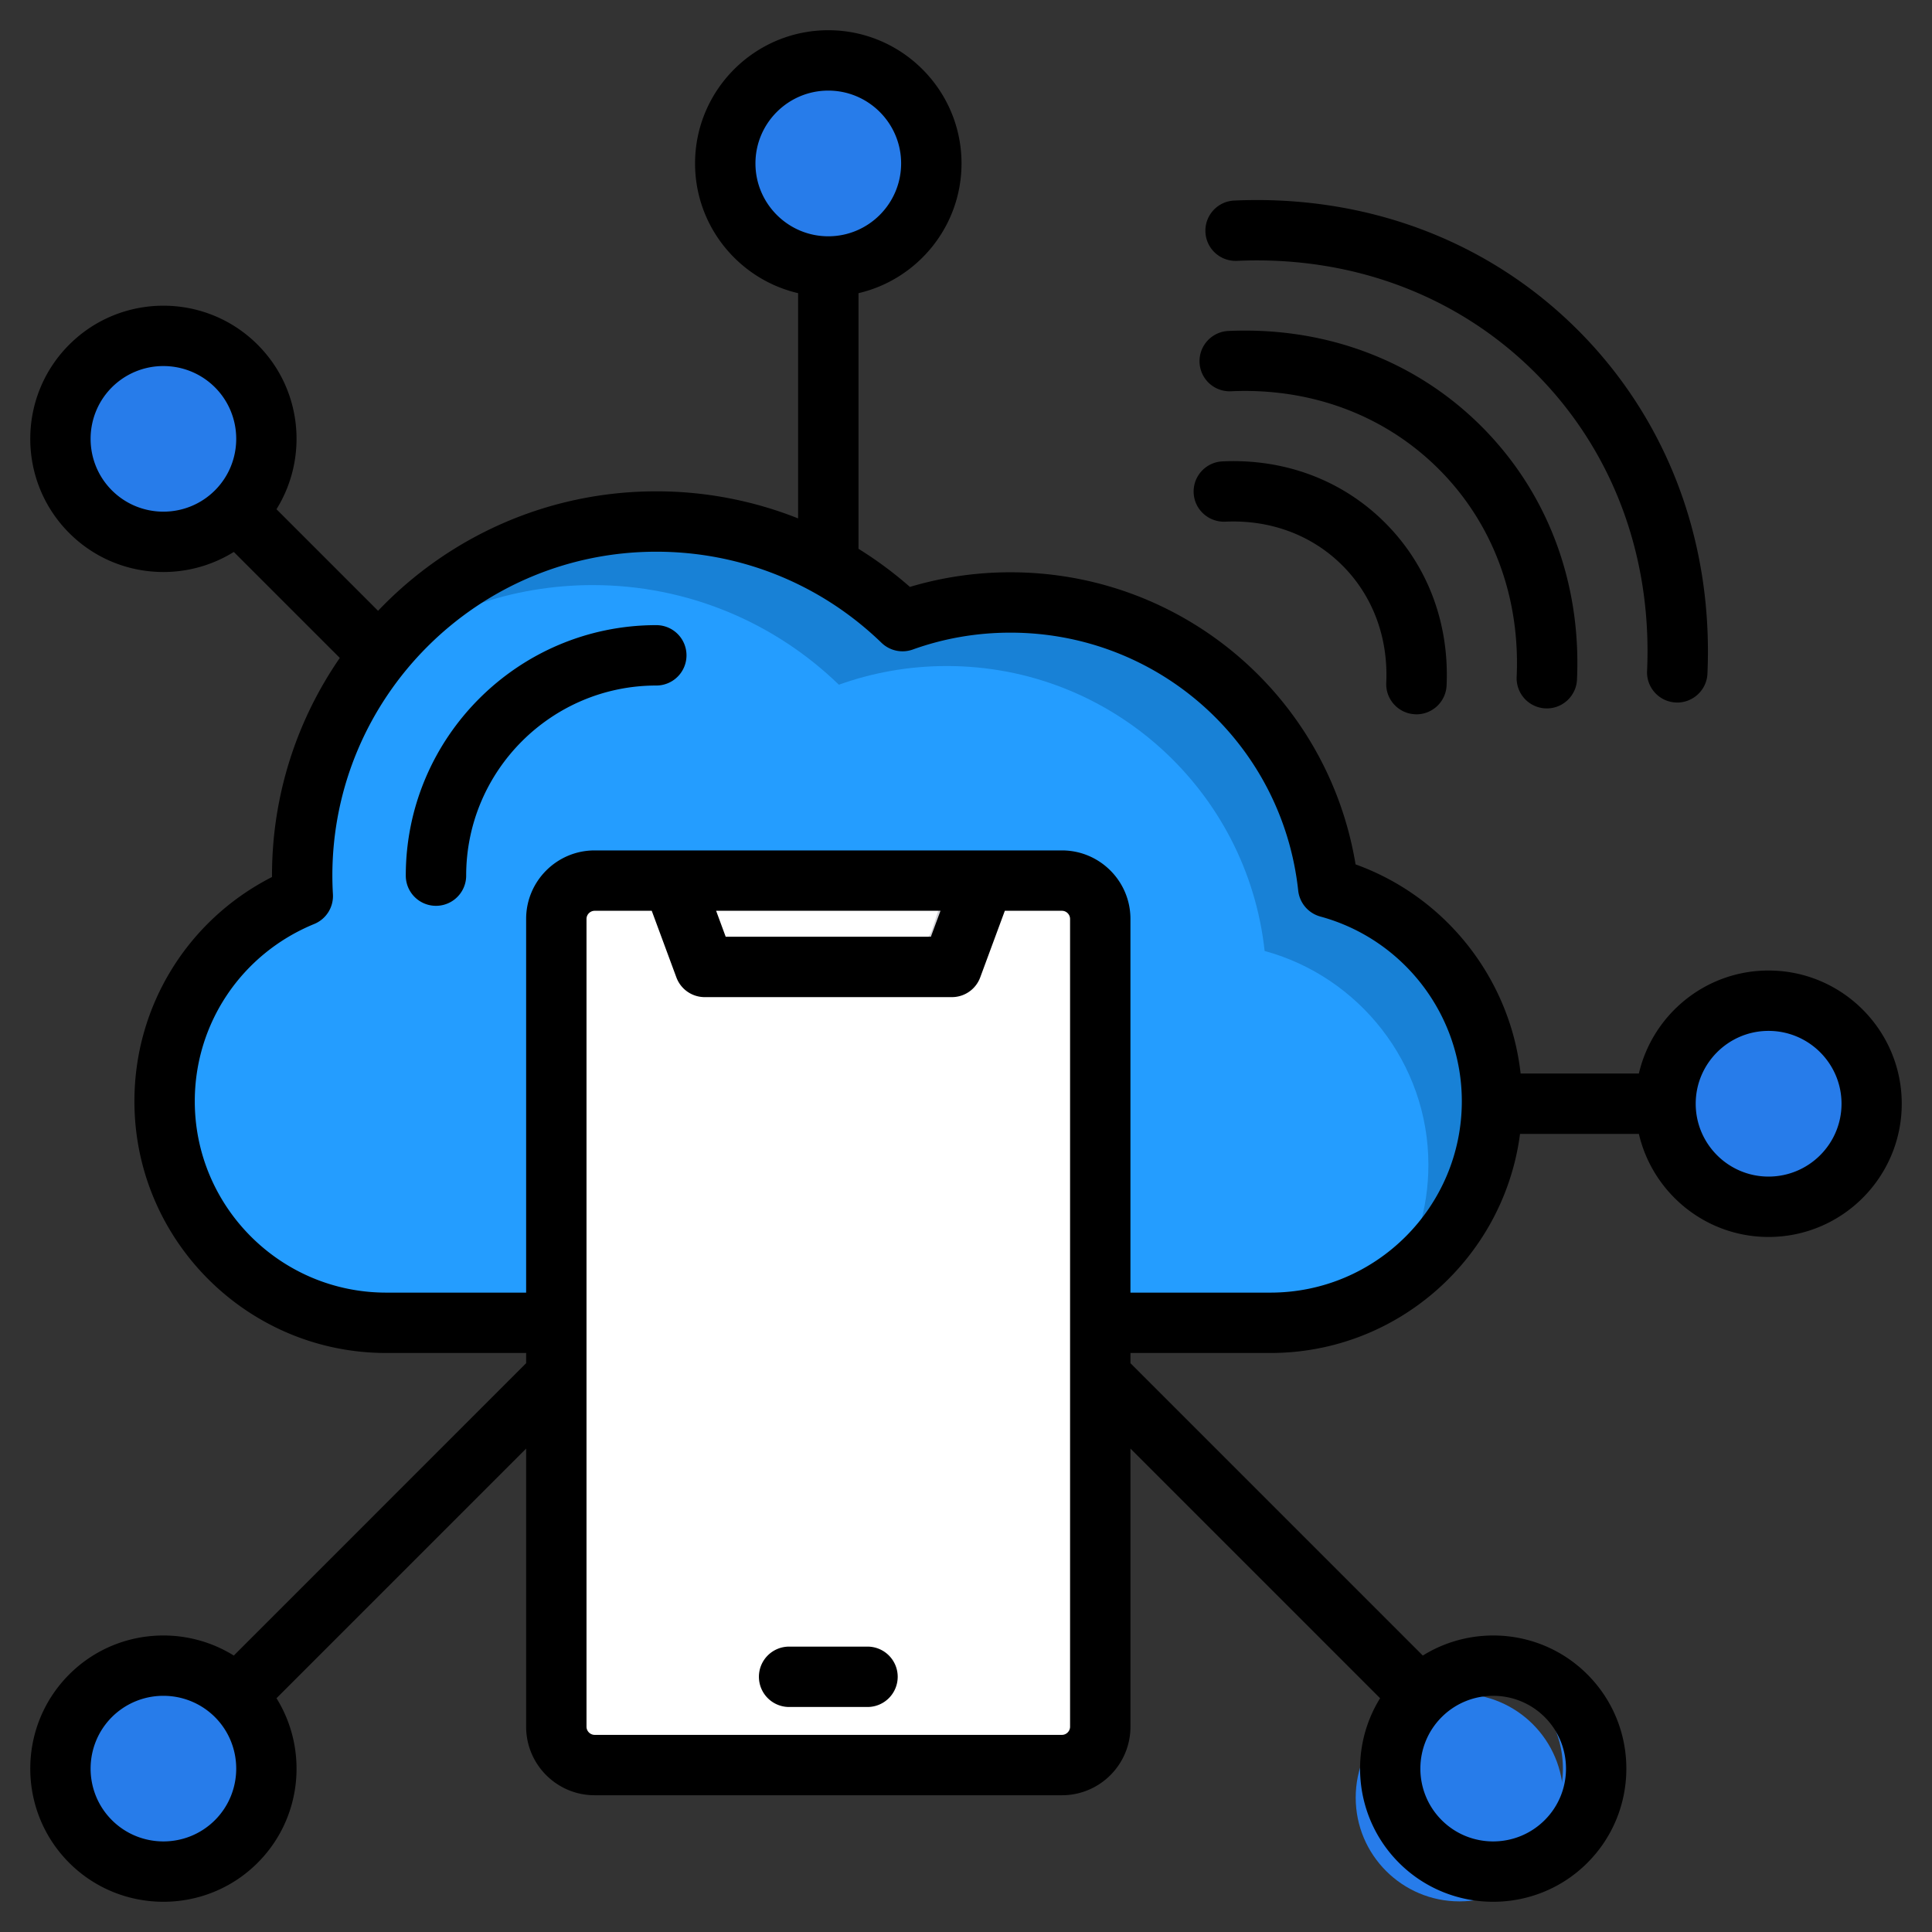
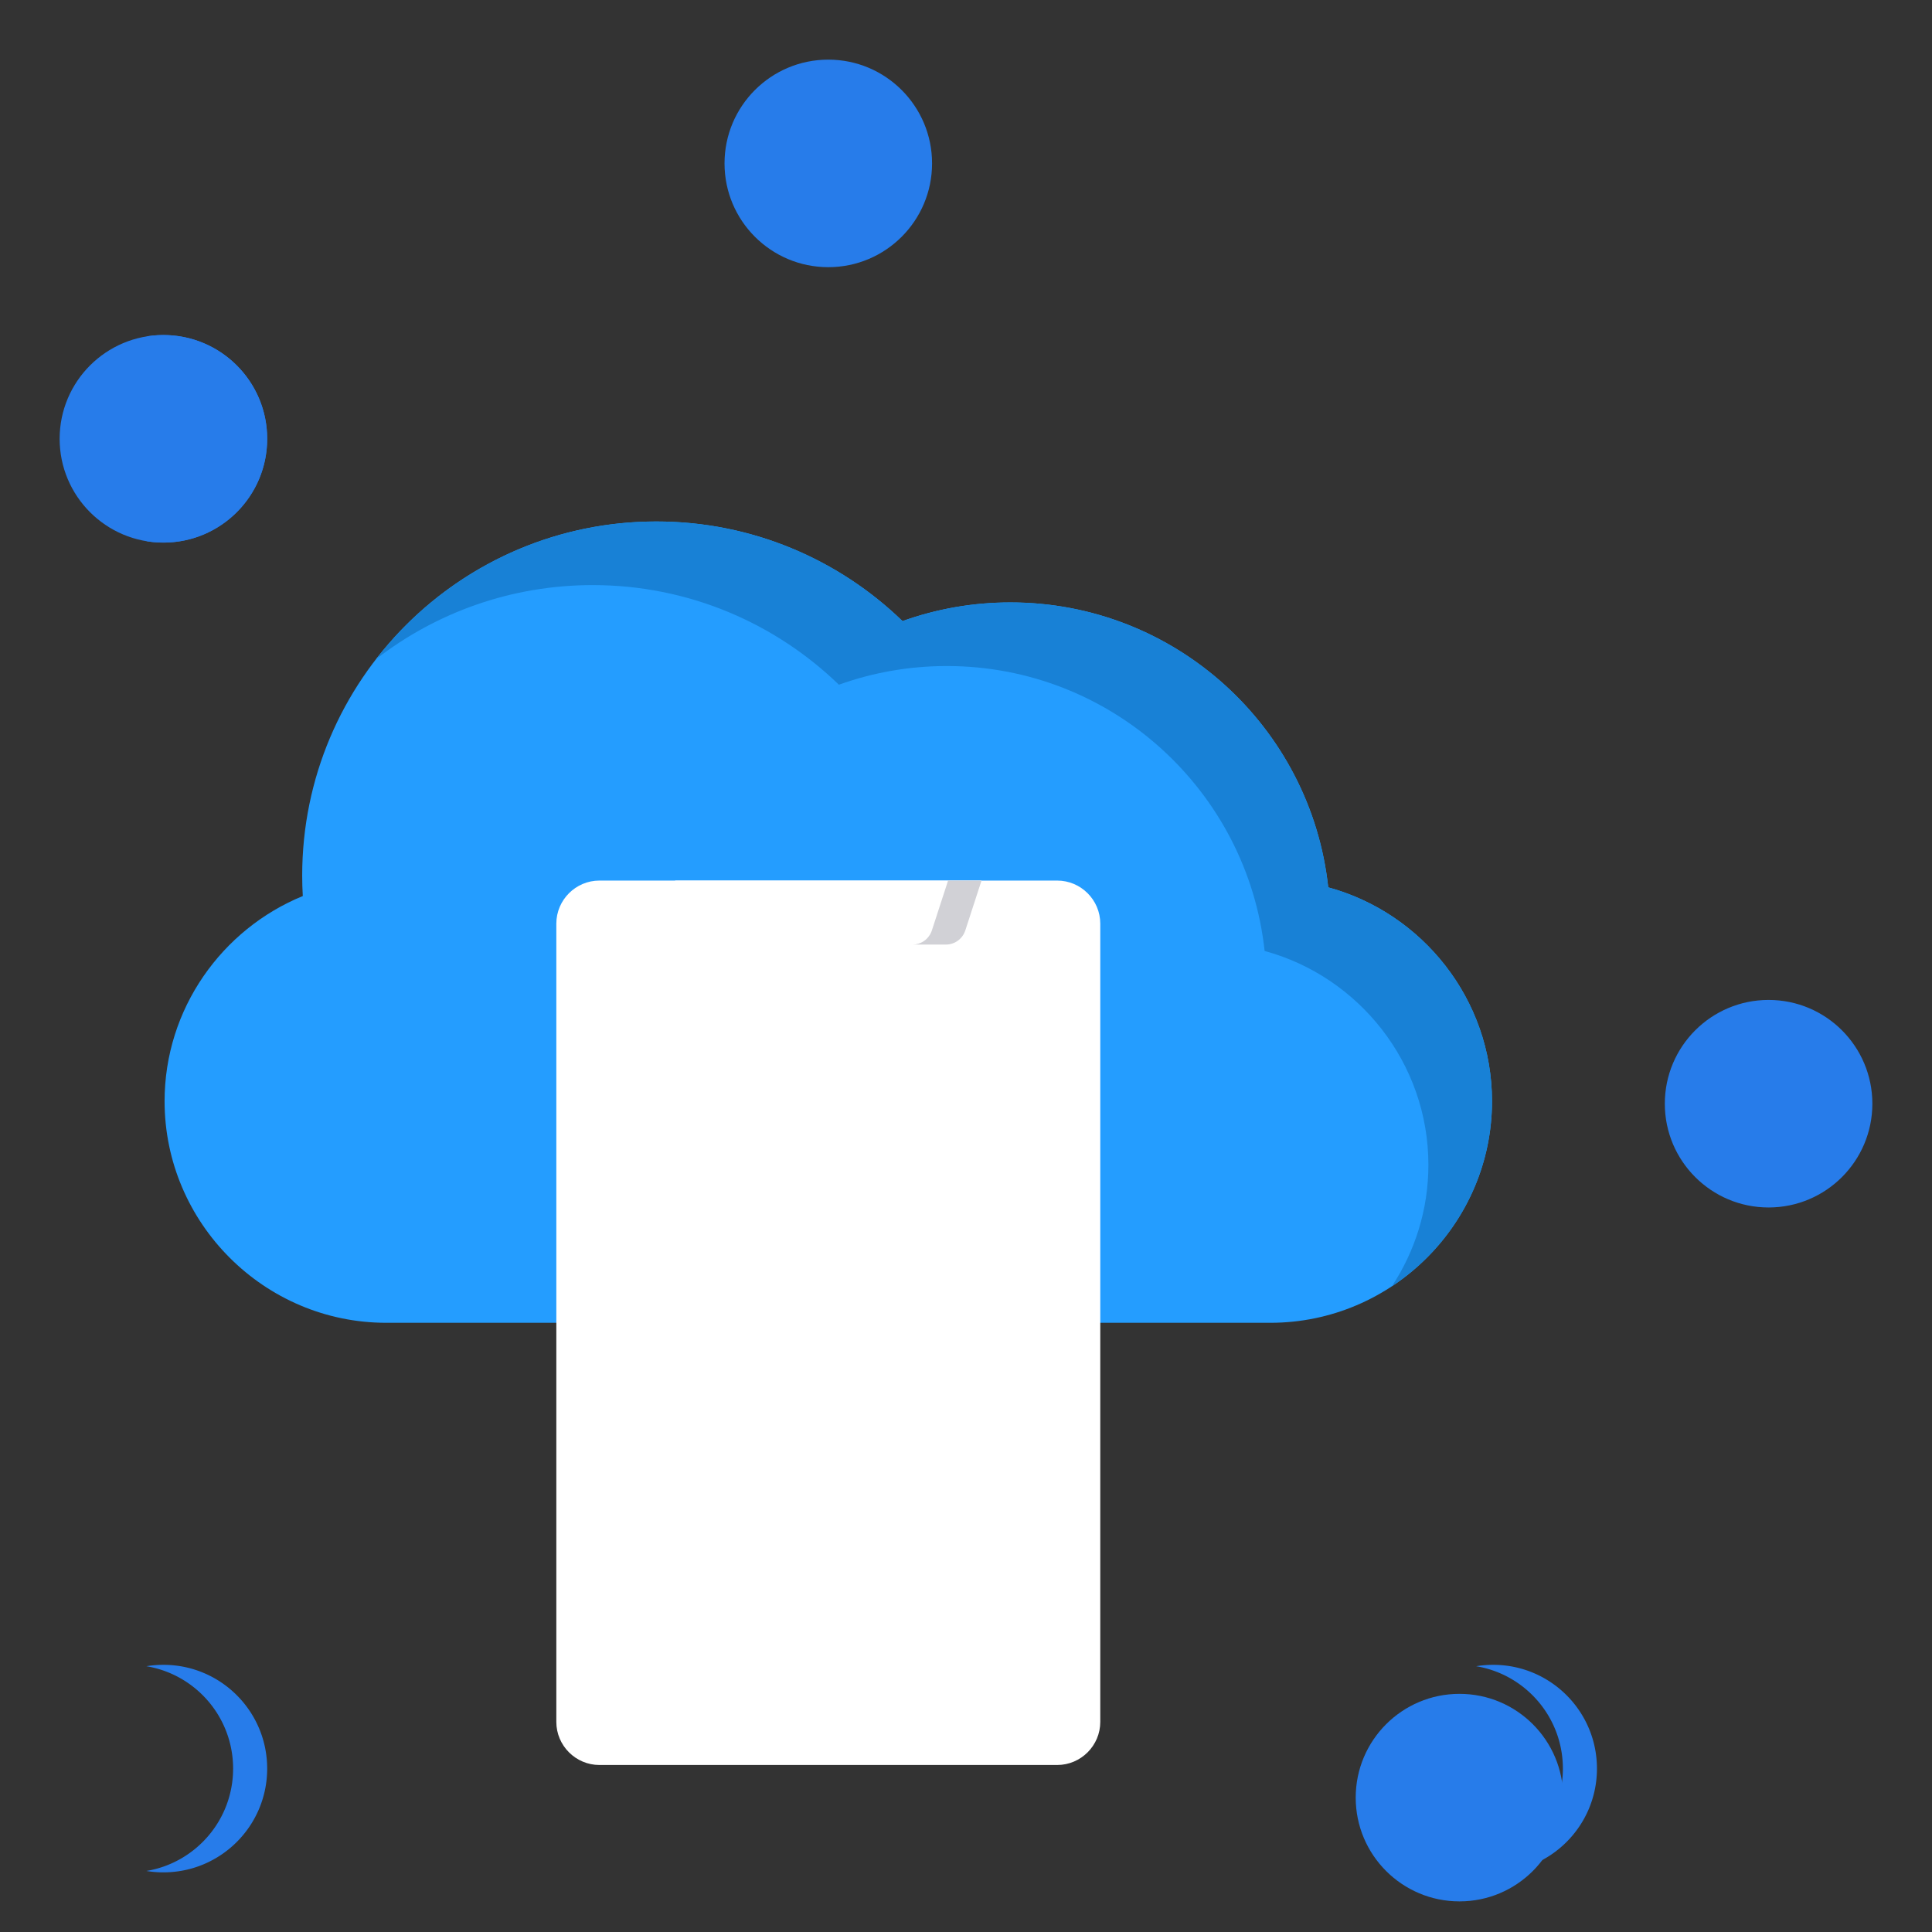
<svg xmlns="http://www.w3.org/2000/svg" version="1.1" width="512" height="512" x="0" y="0" viewBox="0 0 512 512" style="enable-background:new 0 0 512 512" xml:space="preserve" class="">
  <rect x="0" y="0" width="512" height="512" fill="#333333" stroke="none" />
  <g>
    <g fill-rule="evenodd" clip-rule="evenodd">
      <circle cx="43.305" cy="116.29" r="27.5" fill="#277cea" opacity="1" data-original="#ffe177" class="" />
      <path fill="#277cea" d="M43.305 88.79c15.188 0 27.5 12.312 27.5 27.5s-12.312 27.5-27.5 27.5c-1.538 0-3.045-.128-4.515-.371 13.04-2.154 22.986-13.479 22.986-27.129S51.83 91.316 38.79 89.161a27.768 27.768 0 0 1 4.515-.371z" opacity="1" data-original="#ffd064" class="" />
      <circle cx="219.507" cy="43.305" r="27.5" fill="#277cea" opacity="1" data-original="#ffe177" class="" />
-       <path fill="#277cea" d="M219.507 15.805c15.188 0 27.5 12.312 27.5 27.5s-12.312 27.5-27.5 27.5c-1.538 0-3.045-.128-4.515-.371 13.04-2.154 22.986-13.479 22.986-27.129s-9.946-24.975-22.986-27.129a27.768 27.768 0 0 1 4.515-.371z" opacity="1" data-original="#ffd064" class="" />
      <circle cx="468.695" cy="292.493" r="27.5" fill="#277cea" opacity="1" data-original="#ffe177" class="" />
-       <path fill="#277cea" d="M468.695 264.993c15.188 0 27.5 12.312 27.5 27.5s-12.312 27.5-27.5 27.5c-1.538 0-3.045-.128-4.515-.371 13.04-2.154 22.986-13.479 22.986-27.129s-9.946-24.975-22.986-27.129a27.657 27.657 0 0 1 4.515-.371z" opacity="1" data-original="#ffd064" class="" />
      <ellipse cx="395.71" cy="468.695" fill="#277cea" rx="27.499" ry="27.5" transform="translate(-8.935 7.692)" opacity="1" data-original="#ffe177" class="" />
      <path fill="#277cea" d="M395.709 441.195c15.188 0 27.5 12.312 27.5 27.5s-12.312 27.5-27.5 27.5c-1.538 0-3.045-.128-4.515-.371 13.04-2.154 22.986-13.479 22.986-27.129s-9.946-24.975-22.986-27.129a27.768 27.768 0 0 1 4.515-.371z" opacity="1" data-original="#ffd064" class="" />
-       <circle cx="43.305" cy="468.695" r="27.5" fill="#277cea" opacity="1" data-original="#ffe177" class="" />
      <path fill="#277cea" d="M43.305 441.195c15.188 0 27.5 12.312 27.5 27.5s-12.312 27.5-27.5 27.5c-1.538 0-3.045-.128-4.515-.371 13.04-2.154 22.986-13.479 22.986-27.129S51.83 443.72 38.79 441.566a27.768 27.768 0 0 1 4.515-.371z" opacity="1" data-original="#ffd064" class="" />
      <path fill="#249dff" d="M80.242 237.459c-21.428 8.775-36.625 29.884-36.625 54.375 0 32.297 26.423 58.72 58.72 58.72h234.341c32.297 0 58.72-26.423 58.72-58.72 0-27.002-18.471-49.894-43.401-56.676-4.595-42.457-40.55-75.511-84.228-75.511-10.035 0-19.664 1.745-28.597 4.948-16.888-16.34-39.89-26.398-65.244-26.398-51.829 0-93.845 42.016-93.845 93.845 0 1.82.056 3.624.159 5.417z" opacity="1" data-original="#8ac9fe" class="" />
-       <path fill="#1881d6" d="M368.863 340.878c15.953-10.527 26.535-28.607 26.535-49.043 0-27.002-18.471-49.894-43.401-56.676-4.594-42.457-40.55-75.511-84.228-75.511-10.035 0-19.664 1.745-28.597 4.948-16.888-16.34-39.89-26.398-65.244-26.398-30.211 0-57.084 14.28-74.249 36.454 15.865-12.282 35.773-19.596 57.39-19.596 25.354 0 48.356 10.058 65.244 26.398 8.933-3.203 18.561-4.949 28.597-4.949 43.678 0 79.633 33.055 84.228 75.511 24.93 6.782 43.401 29.674 43.401 56.676 0 11.861-3.567 22.927-9.676 32.186z" opacity="1" data-original="#60b7ff" class="" />
+       <path fill="#1881d6" d="M368.863 340.878c15.953-10.527 26.535-28.607 26.535-49.043 0-27.002-18.471-49.894-43.401-56.676-4.594-42.457-40.55-75.511-84.228-75.511-10.035 0-19.664 1.745-28.597 4.948-16.888-16.34-39.89-26.398-65.244-26.398-30.211 0-57.084 14.28-74.249 36.454 15.865-12.282 35.773-19.596 57.39-19.596 25.354 0 48.356 10.058 65.244 26.398 8.933-3.203 18.561-4.949 28.597-4.949 43.678 0 79.633 33.055 84.228 75.511 24.93 6.782 43.401 29.674 43.401 56.676 0 11.861-3.567 22.927-9.676 32.186" opacity="1" data-original="#60b7ff" class="" />
      <path fill="#ffffff" d="M291.584 456.325c0 6.276-5.139 11.416-11.416 11.416H158.849c-6.278 0-11.416-5.137-11.416-11.416V244.776c0-6.279 5.137-11.416 11.416-11.416h121.319c6.279 0 11.416 5.138 11.416 11.416z" opacity="1" data-original="#d8ecfe" class="" />
-       <path fill="#ffffff" d="M291.584 456.325c0 6.276-5.139 11.416-11.415 11.416h-10.986c6.277 0 11.416-5.139 11.416-11.416V244.776c0-6.278-5.137-11.416-11.416-11.416h10.986c6.279 0 11.415 5.138 11.415 11.416z" opacity="1" data-original="#c4e2ff" class="" />
      <path fill="#ffffff" d="M178.907 233.361h81.203l-4.279 13.169c-.748 2.302-2.803 3.795-5.223 3.795H188.41c-2.42 0-4.476-1.494-5.223-3.795z" opacity="1" data-original="#eceff1" class="" />
      <path fill="#d1d1d6" d="M251.25 233.361h8.86l-4.279 13.169c-.748 2.302-2.803 3.795-5.223 3.795h-8.86c2.42 0 4.476-1.494 5.223-3.795z" opacity="1" data-original="#d1d1d6" class="" />
-       <path d="M237.9 444.367a8.004 8.004 0 0 1-8.002 8.002h-20.776a8.004 8.004 0 0 1-8.002-8.002 7.994 7.994 0 0 1 8.002-7.997h20.776a7.997 7.997 0 0 1 8.002 7.997zM181.93 173.67a8.001 8.001 0 0 1-8.002 8.002c-27.78 0-50.387 22.598-50.387 50.378a8.001 8.001 0 1 1-16.004 0c0-36.601 29.781-66.381 66.391-66.381a8 8 0 0 1 8.002 8.001zM319.451 61.5c-.202-4.41 3.219-8.152 7.63-8.35 35.01-1.572 67.36 10.609 91.069 34.318 23.709 23.723 35.89 56.059 34.337 91.069-.189 4.293-3.766 7.644-8.002 7.644-.094 0-.235 0-.376-.014-4.401-.198-7.818-3.94-7.62-8.345 1.384-30.472-9.16-58.535-29.649-79.033-20.499-20.498-48.58-31.037-79.029-29.658-4.439.178-8.162-3.211-8.36-7.631zm-3.12 69.121c.198 4.41 3.94 7.79 8.359 7.63 12.021-.56 23.04 3.577 31.07 11.617 8.03 8.035 12.158 19.063 11.612 31.075-.202 4.406 3.22 8.148 7.639 8.345.118.014.24.014.358.014 4.26 0 7.79-3.351 7.992-7.644.739-16.549-5.041-31.856-16.29-43.106-11.24-11.254-26.552-17.044-43.101-16.281-4.42.197-7.842 3.939-7.639 8.35zm1.562-34.563a7.975 7.975 0 0 0 8.355 7.63c21.242-.951 40.78 6.373 55.052 20.645 14.262 14.257 21.59 33.805 20.63 55.047a8.003 8.003 0 0 0 7.639 8.35c.122.009.24.009.362.009 4.25 0 7.79-3.351 7.988-7.639 1.163-25.78-7.828-49.601-25.309-67.092-17.482-17.477-41.298-26.448-67.078-25.299a8.007 8.007 0 0 0-7.639 8.349zm150.785 215.749c-10.638 0-19.298-8.656-19.298-19.308 0-10.637 8.661-19.303 19.298-19.303 10.685 0 19.345 8.665 19.345 19.303 0 10.652-8.66 19.308-19.345 19.308zm-132 30.75c27.973 0 50.721-22.748 50.721-50.717 0-22.81-15.42-42.95-37.5-48.951a8.032 8.032 0 0 1-5.86-6.863c-4.213-38.978-37.01-68.367-76.27-68.367-8.901 0-17.609 1.501-25.902 4.481a8.018 8.018 0 0 1-8.256-1.789c-16.102-15.57-37.293-24.142-59.683-24.142-47.337 0-85.849 38.512-85.849 85.839 0 1.6.052 3.271.15 4.961a8.007 8.007 0 0 1-4.961 7.86C64.042 252.75 51.62 271.177 51.62 291.84c0 27.968 22.748 50.717 50.721 50.717h37.09V243.52c0-10.011 8.138-18.15 18.15-18.15h123.847c10.011 0 18.15 8.138 18.15 18.15v99.037zM189.781 241.369h59.457l-2.546 6.881h-54.374zm93.799 216.238V243.52a2.172 2.172 0 0 0-2.151-2.151h-15.137l-6.524 17.65a8.001 8.001 0 0 1-7.498 5.229h-65.52a8.004 8.004 0 0 1-7.503-5.229l-6.529-17.65h-15.137c-1.163 0-2.151.979-2.151 2.151v214.087c0 1.163.988 2.151 2.151 2.151h123.847c1.173 0 2.152-.988 2.152-2.151zm125.782-2.56c7.526 7.531 7.526 19.783 0 27.3-7.531 7.531-19.783 7.531-27.3.009-7.531-7.526-7.531-19.778 0-27.309 3.756-3.756 8.708-5.639 13.65-5.639 4.938 0 9.889 1.883 13.65 5.639zm-352.4 27.309c-7.531 7.522-19.783 7.522-27.314-.009-7.517-7.517-7.517-19.769 0-27.3a19.289 19.289 0 0 1 13.65-5.639c4.952 0 9.889 1.883 13.664 5.639 7.517 7.531 7.517 19.783 0 27.309zM29.649 129.947c-7.517-7.526-7.517-19.769 0-27.3a19.268 19.268 0 0 1 13.65-5.639c4.952 0 9.889 1.878 13.664 5.639 7.517 7.531 7.517 19.774 0 27.3-7.531 7.531-19.784 7.531-27.314 0zm170.553-86.639c0-10.638 8.656-19.298 19.308-19.298 10.642 0 19.298 8.66 19.298 19.298 0 10.652-8.656 19.312-19.298 19.312-10.652 0-19.308-8.66-19.308-19.312zm268.476 213.89c-16.709 0-30.726 11.682-34.36 27.3H402.98c-2.801-25.149-19.788-46.791-43.741-55.428-7.357-44.489-45.788-77.409-91.469-77.409-9.089 0-18.018 1.299-26.632 3.879a102.863 102.863 0 0 0-13.626-10.101V77.692c15.617-3.634 27.3-17.66 27.3-34.384 0-19.458-15.843-35.297-35.302-35.297-19.467 0-35.311 15.839-35.311 35.297 0 16.724 11.682 30.75 27.309 34.384v59.688a101.69 101.69 0 0 0-37.58-7.173c-28.98 0-55.179 12.172-73.738 31.663l-26.919-26.923c8.477-13.617 6.82-31.786-5.004-43.604-13.768-13.772-36.158-13.772-49.926 0C4.58 105.1 4.58 127.5 18.343 141.258c6.877 6.891 15.918 10.331 24.956 10.331a35.32 35.32 0 0 0 18.663-5.319l28.091 28.086c-11.33 16.413-17.971 36.29-17.971 57.692v.372c-22.32 11.367-36.459 34.129-36.459 59.419 0 36.789 29.931 66.715 66.72 66.715h37.09v2.702l-77.47 77.48c-13.622-8.477-31.8-6.82-43.619 5.003-13.763 13.768-13.763 36.158 0 49.931 6.877 6.877 15.918 10.318 24.97 10.318 9.037 0 18.079-3.441 24.956-10.318 11.824-11.824 13.48-30.002 5.004-43.623l66.16-66.16v73.719c0 10.012 8.138 18.15 18.15 18.15h123.847c10.011 0 18.15-8.138 18.15-18.15v-73.719l66.16 66.16c-8.468 13.622-6.806 31.8 5.013 43.623 6.876 6.877 15.919 10.318 24.961 10.318 9.037 0 18.079-3.441 24.956-10.318 13.772-13.772 13.772-36.163 0-49.931-11.81-11.824-29.987-13.48-43.609-5.003l-77.48-77.48v-2.702h37.1c33.852 0 61.881-25.347 66.141-58.055h31.499c3.634 15.627 17.651 27.309 34.36 27.309 19.486 0 35.301-15.843 35.301-35.311-.003-19.456-15.818-35.299-35.305-35.299z" fill="#000000" opacity="1" data-original="#000000" class="" />
    </g>
  </g>
</svg>